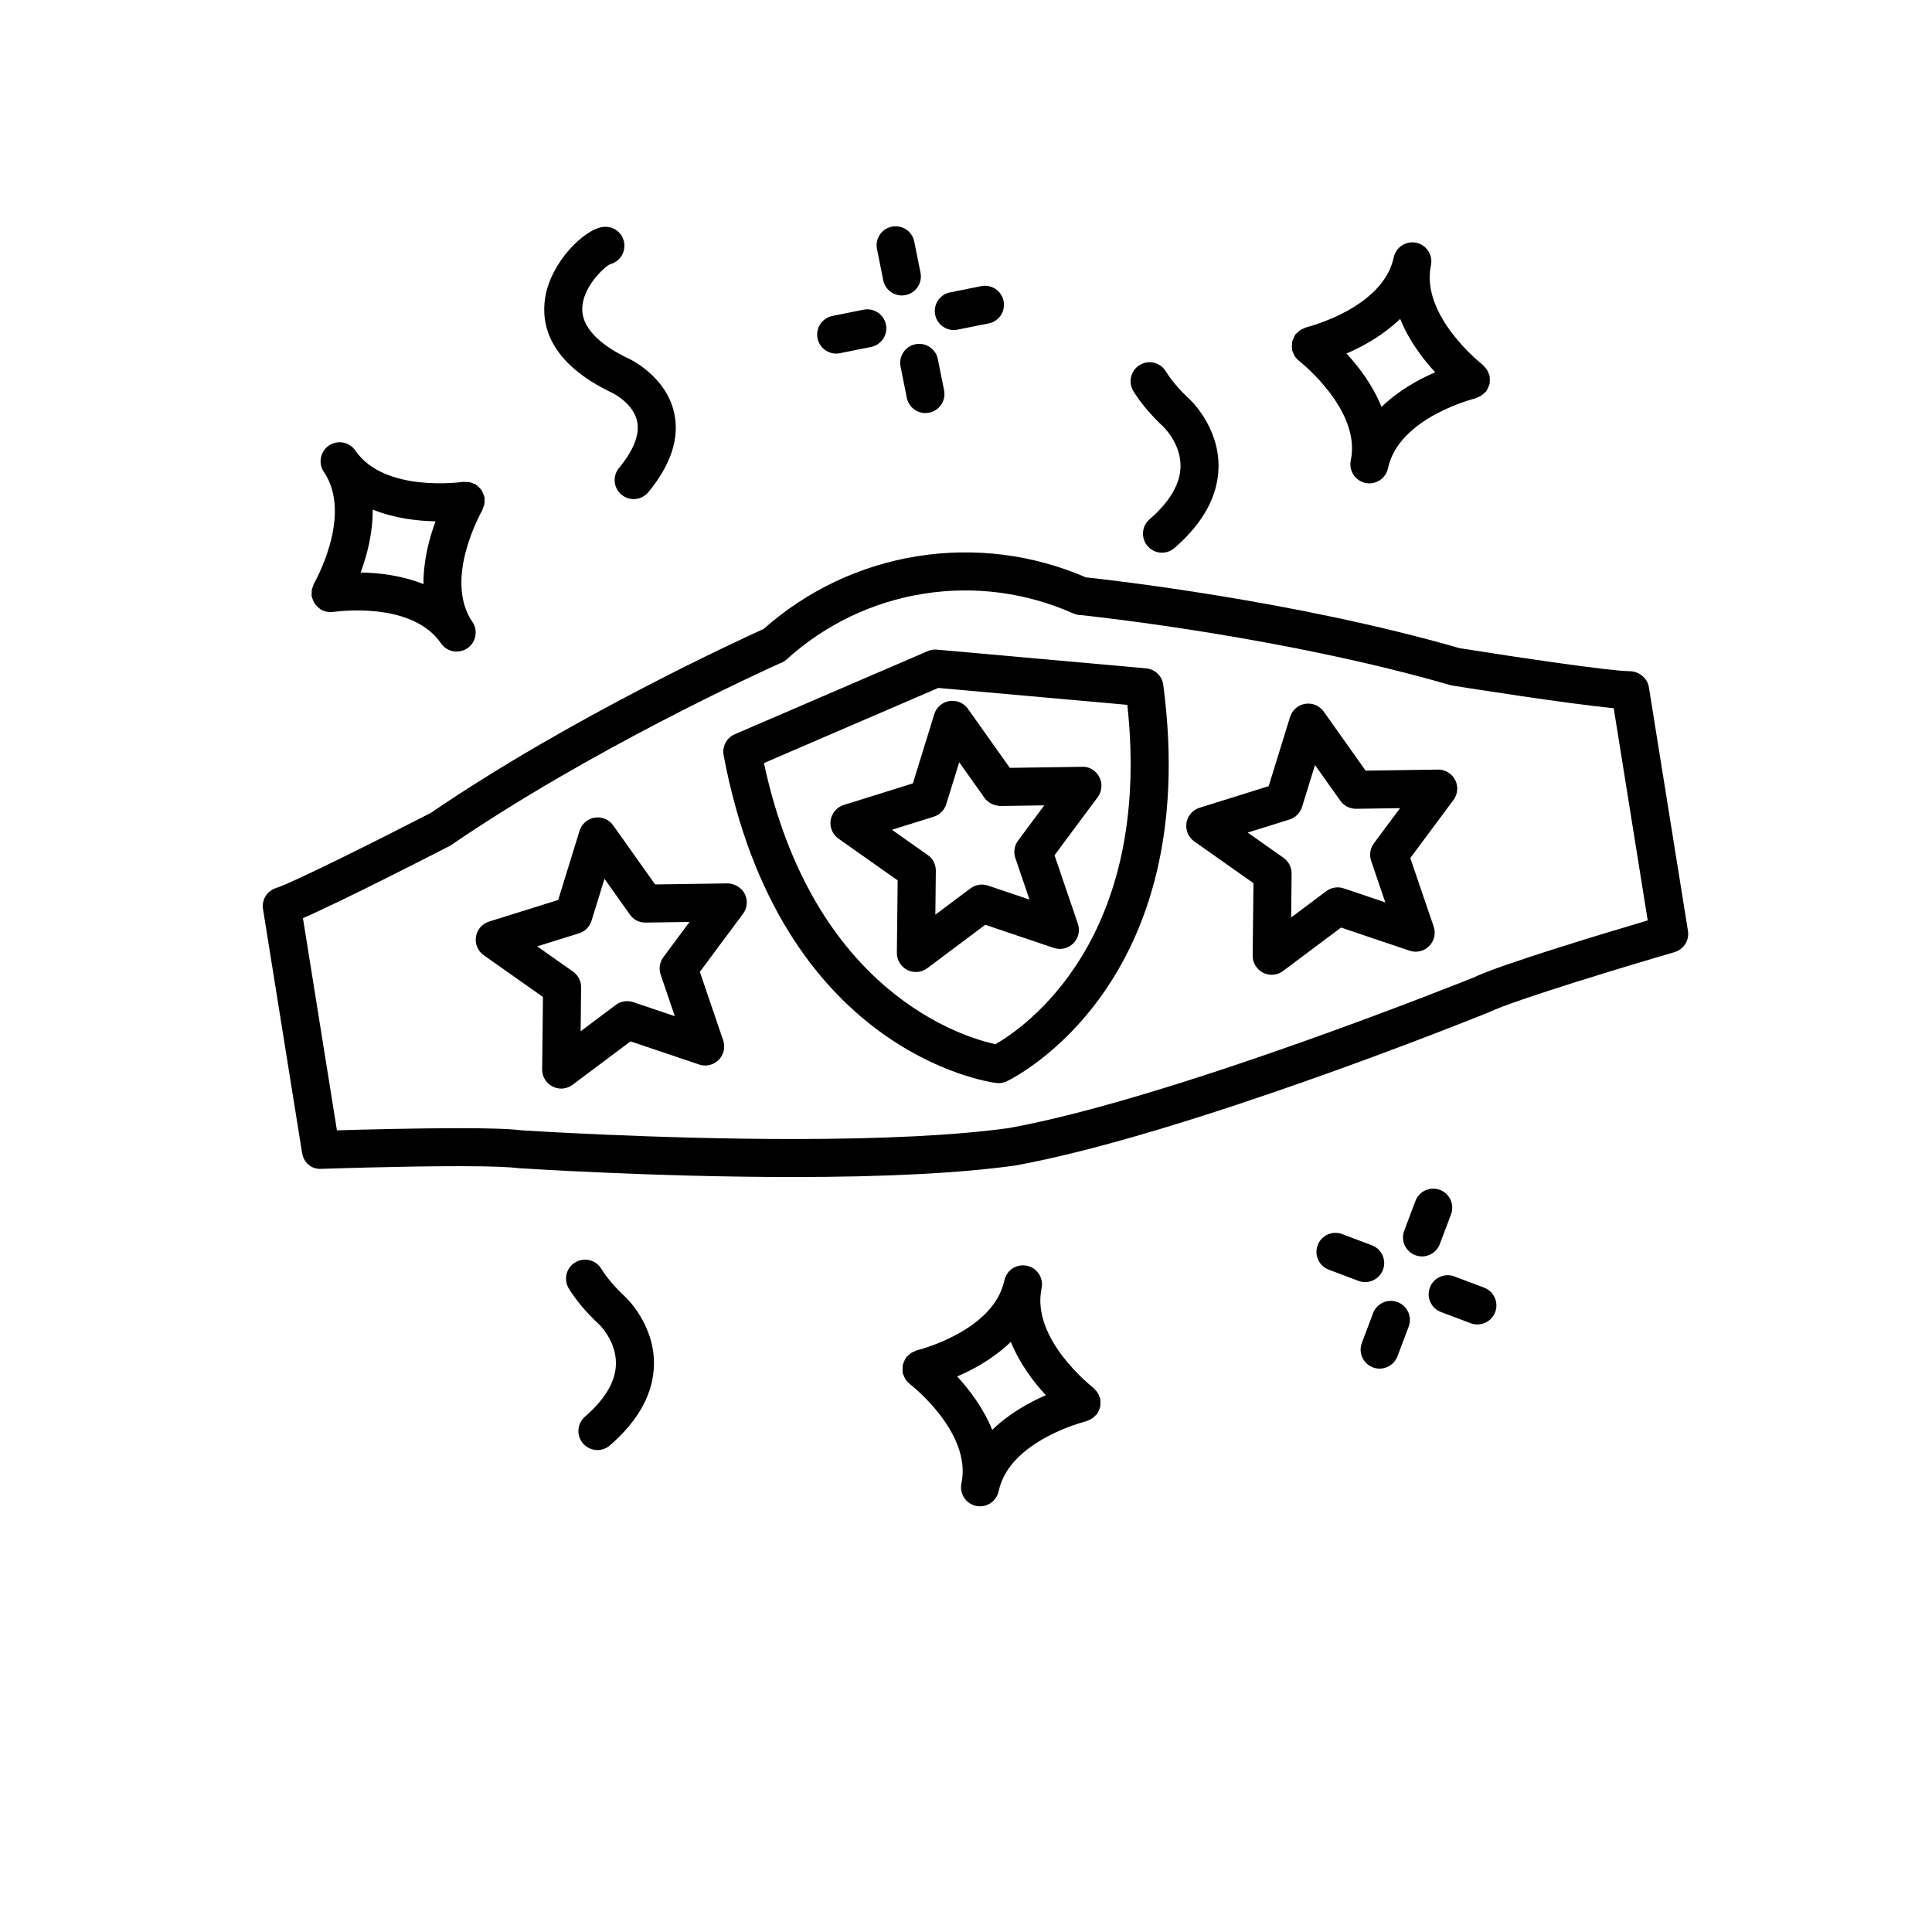
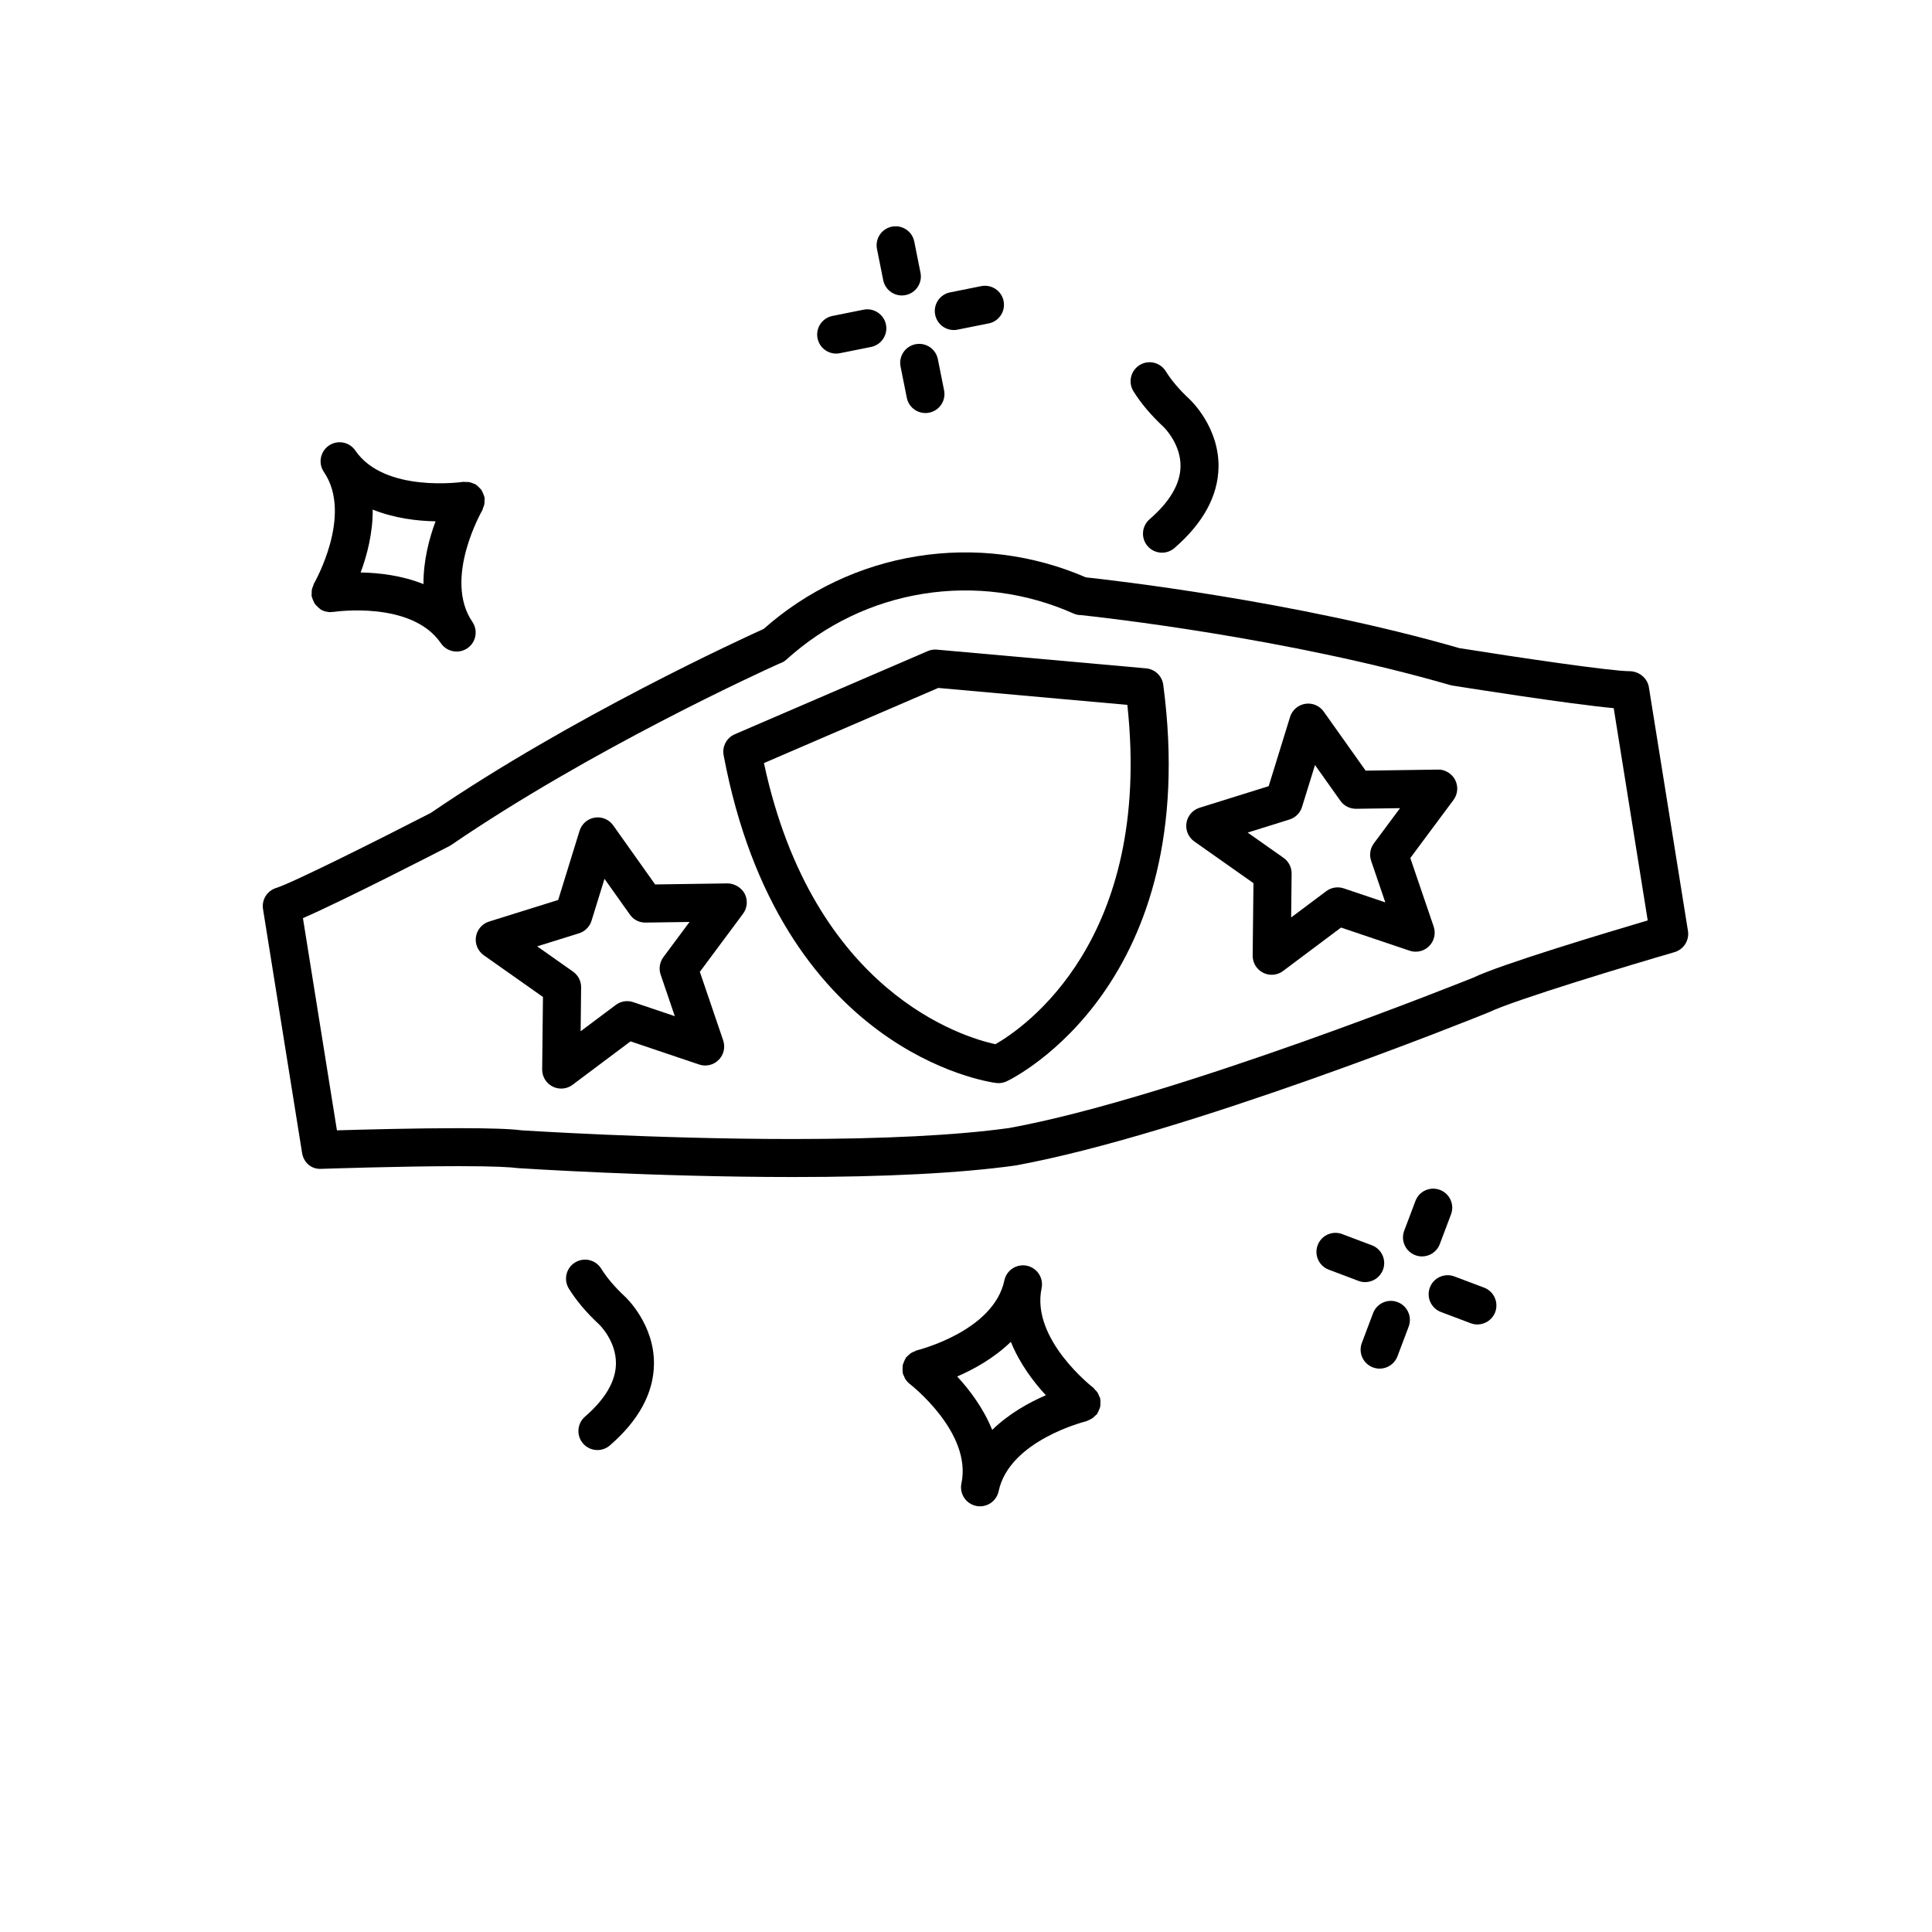
<svg xmlns="http://www.w3.org/2000/svg" fill="#000000" width="800px" height="800px" version="1.1" viewBox="144 144 512 512">
  <g>
-     <path d="m538.76 243.73c-0.016-0.074 0.012-0.145-0.012-0.223-0.051-0.211-0.188-0.371-0.262-0.574-0.133-0.348-0.25-0.68-0.457-0.996-0.191-0.293-0.434-0.523-0.68-0.77-0.16-0.168-0.262-0.367-0.453-0.516-0.16-0.125-16.516-12.953-13.684-26.344 0.574-2.719-1.164-5.394-3.883-5.977-2.695-0.57-5.394 1.164-5.977 3.883-2.863 13.516-22.988 18.484-23.195 18.535-0.223 0.055-0.387 0.195-0.594 0.277-0.336 0.133-0.664 0.25-0.973 0.453-0.289 0.188-0.508 0.422-0.746 0.66-0.172 0.168-0.383 0.273-0.535 0.469-0.051 0.07-0.059 0.156-0.109 0.227-0.188 0.277-0.297 0.578-0.43 0.891-0.133 0.309-0.277 0.594-0.344 0.91-0.055 0.266-0.035 0.543-0.047 0.82-0.016 0.387-0.035 0.762 0.039 1.137 0.016 0.074-0.012 0.145 0.012 0.223 0.07 0.293 0.227 0.535 0.344 0.805 0.098 0.215 0.152 0.441 0.277 0.648 0.328 0.535 0.73 1.004 1.215 1.375 0.012 0.004 0.016 0.02 0.023 0.023 0.16 0.125 16.516 12.953 13.684 26.344-0.574 2.719 1.164 5.394 3.883 5.977 0.348 0.074 0.707 0.105 1.047 0.105 2.328 0 4.422-1.621 4.926-3.996 2.863-13.516 22.988-18.484 23.195-18.535 0.211-0.051 0.371-0.191 0.57-0.266 0.273-0.102 0.523-0.211 0.777-0.359 0.418-0.246 0.77-0.551 1.098-0.902 0.121-0.133 0.293-0.188 0.406-0.332 0.051-0.07 0.059-0.156 0.109-0.227 0.188-0.277 0.301-0.586 0.43-0.891 0.125-0.301 0.277-0.594 0.344-0.91 0.055-0.266 0.035-0.543 0.047-0.82 0.004-0.371 0.023-0.746-0.047-1.125zm-28.641 8.113c-2.324-5.762-6.019-10.637-9.285-14.16 4.41-1.898 9.766-4.856 14.223-9.184 2.324 5.762 6.019 10.637 9.285 14.16-4.41 1.902-9.766 4.856-14.223 9.184z" />
    <path d="m435.58 514.84c-0.016-0.082 0.012-0.156-0.012-0.242-0.051-0.223-0.195-0.387-0.273-0.594-0.125-0.336-0.246-0.664-0.449-0.973-0.188-0.289-0.422-0.516-0.664-0.754-0.168-0.168-0.266-0.379-0.457-0.523-0.168-0.125-16.551-12.828-13.695-26.344 0.574-2.727-1.164-5.394-3.883-5.977-2.762-0.57-5.394 1.168-5.977 3.883-2.856 13.516-22.988 18.484-23.195 18.535-0.238 0.055-0.414 0.207-0.629 0.293-0.316 0.125-0.629 0.238-0.922 0.43-0.301 0.195-0.543 0.449-0.797 0.699-0.156 0.156-0.359 0.25-0.492 0.434-0.051 0.066-0.055 0.145-0.105 0.215-0.203 0.297-0.328 0.625-0.465 0.957-0.117 0.281-0.25 0.551-0.316 0.84-0.059 0.293-0.047 0.594-0.051 0.898-0.012 0.359-0.031 0.707 0.035 1.062 0.016 0.082-0.012 0.156 0.012 0.242 0.07 0.301 0.23 0.555 0.352 0.832 0.09 0.207 0.141 0.418 0.262 0.609 0.324 0.535 0.727 1.004 1.211 1.375 0.012 0.012 0.016 0.02 0.023 0.023 0.168 0.125 16.551 12.828 13.695 26.344-0.574 2.727 1.164 5.394 3.883 5.977 0.352 0.074 0.707 0.105 1.047 0.105 2.332 0 4.422-1.629 4.926-3.996 2.856-13.516 22.988-18.484 23.195-18.535 0.211-0.051 0.371-0.191 0.574-0.266 0.266-0.102 0.508-0.207 0.754-0.352 0.434-0.25 0.797-0.562 1.129-0.922 0.117-0.125 0.277-0.176 0.383-0.312 0.051-0.066 0.055-0.145 0.105-0.215 0.207-0.297 0.328-0.625 0.465-0.957 0.117-0.281 0.25-0.543 0.316-0.84 0.059-0.293 0.039-0.594 0.051-0.902 0.012-0.348 0.031-0.695-0.035-1.051zm-28.637 8.098c-2.324-5.762-6.019-10.637-9.281-14.156 4.41-1.898 9.766-4.856 14.223-9.184 2.324 5.762 6.019 10.637 9.281 14.156-4.406 1.898-9.77 4.852-14.223 9.184z" />
    <path d="m272.02 278.59c0.141-0.328 0.277-0.645 0.344-1.004 0.059-0.332 0.047-0.656 0.039-0.992-0.004-0.242 0.066-0.469 0.031-0.715-0.016-0.09-0.07-0.156-0.09-0.242-0.07-0.324-0.211-0.609-0.344-0.91-0.133-0.312-0.242-0.625-0.434-0.898-0.145-0.211-0.348-0.371-0.523-0.562-0.281-0.297-0.559-0.586-0.902-0.805-0.055-0.035-0.086-0.09-0.141-0.125-0.16-0.098-0.344-0.102-0.508-0.176-0.379-0.172-0.746-0.328-1.16-0.398-0.316-0.055-0.621-0.035-0.938-0.031-0.246 0.004-0.484-0.07-0.734-0.023-0.215 0.031-20.789 2.992-28.496-8.309-1.578-2.301-4.711-2.887-7.004-1.32-2.297 1.566-2.891 4.707-1.324 7.004 7.789 11.406-2.527 29.391-2.637 29.574-0.121 0.211-0.137 0.449-0.227 0.664-0.133 0.312-0.262 0.609-0.324 0.945-0.066 0.359-0.055 0.707-0.047 1.062 0.004 0.223-0.059 0.43-0.023 0.656 0.016 0.082 0.066 0.145 0.086 0.223 0.074 0.352 0.227 0.664 0.371 0.996 0.125 0.277 0.223 0.562 0.395 0.812 0.16 0.238 0.383 0.422 0.59 0.637 0.262 0.273 0.516 0.539 0.832 0.746 0.059 0.039 0.098 0.105 0.16 0.141 0.406 0.238 0.836 0.414 1.27 0.523 0.102 0.023 0.207 0.02 0.309 0.039 0.324 0.066 0.645 0.125 0.969 0.125 0.18 0 0.359-0.051 0.539-0.07 0.086-0.012 0.168 0.023 0.25 0.012 0.207-0.035 20.715-3.098 28.504 8.309 0.977 1.43 2.559 2.195 4.168 2.195 0.977 0 1.969-0.281 2.836-0.875 2.297-1.566 2.891-4.707 1.324-7.004-7.789-11.41 2.527-29.391 2.637-29.574 0.102-0.195 0.113-0.418 0.203-0.629zm-32.445 17.125c1.676-4.508 3.246-10.438 3.195-16.668 5.777 2.312 11.848 3.031 16.656 3.109-1.672 4.5-3.246 10.418-3.199 16.637-5.769-2.309-11.852-3.004-16.652-3.078z" />
    <path d="m383 222.3c0.328 0 0.66-0.031 0.992-0.102 2.731-0.543 4.5-3.199 3.949-5.93l-1.652-8.254c-0.543-2.731-3.203-4.484-5.93-3.949-2.731 0.543-4.5 3.199-3.949 5.93l1.652 8.254c0.48 2.398 2.586 4.051 4.938 4.051z" />
    <path d="m389.25 253.46c0.328 0 0.66-0.031 0.992-0.102 2.731-0.543 4.5-3.199 3.949-5.93l-1.652-8.254c-0.543-2.731-3.211-4.492-5.93-3.949-2.731 0.543-4.5 3.199-3.949 5.93l1.652 8.254c0.477 2.394 2.582 4.051 4.938 4.051z" />
    <path d="m372.86 226.07-8.254 1.656c-2.731 0.551-4.5 3.203-3.949 5.93 0.484 2.394 2.586 4.047 4.934 4.047 0.328 0 0.664-0.031 0.992-0.102l8.254-1.656c2.731-0.551 4.5-3.203 3.949-5.93-0.547-2.727-3.242-4.492-5.926-3.945z" />
    <path d="m397.76 231.36 8.254-1.652c2.731-0.543 4.5-3.199 3.949-5.93-0.539-2.731-3.211-4.492-5.93-3.949l-8.254 1.652c-2.731 0.543-4.5 3.199-3.949 5.93 0.48 2.398 2.586 4.051 4.934 4.051 0.328 0 0.656-0.031 0.996-0.102z" />
    <path d="m525.56 473.7 2.973-7.875c0.984-2.606-0.328-5.512-2.934-6.492-2.629-0.984-5.512 0.332-6.492 2.938l-2.973 7.875c-0.984 2.606 0.328 5.512 2.934 6.492 0.59 0.223 1.188 0.328 1.785 0.328 2.031 0 3.945-1.242 4.707-3.266z" />
    <path d="m514.37 489.07c-2.606-0.988-5.512 0.332-6.492 2.938l-2.973 7.875c-0.984 2.606 0.328 5.512 2.934 6.492 0.586 0.223 1.188 0.328 1.785 0.328 2.035 0 3.949-1.246 4.715-3.258l2.973-7.875c0.98-2.609-0.336-5.516-2.941-6.5z" />
    <path d="m510.5 480.51c0.984-2.606-0.328-5.512-2.934-6.492l-7.875-2.973c-2.609-0.988-5.512 0.332-6.492 2.938-0.984 2.606 0.328 5.512 2.934 6.492l7.875 2.973c0.586 0.223 1.188 0.328 1.785 0.328 2.027-0.008 3.941-1.25 4.707-3.266z" />
    <path d="m537.3 485.24-7.875-2.973c-2.609-0.977-5.512 0.332-6.492 2.938-0.984 2.606 0.328 5.512 2.934 6.492l7.875 2.973c0.586 0.223 1.188 0.328 1.785 0.328 2.035 0 3.949-1.246 4.715-3.258 0.973-2.609-0.336-5.519-2.941-6.5z" />
-     <path d="m308.72 275.11c0.941 0.777 2.074 1.152 3.203 1.152 1.449 0 2.891-0.625 3.891-1.828 6.039-7.32 8.34-14.418 6.828-21.098-2.168-9.586-11.512-14.051-11.895-14.234-5.699-2.684-12.484-7.152-12.445-13.219 0.039-5.738 5.621-10.934 7.332-11.855 2.445-0.594 4.109-2.938 3.805-5.496-0.332-2.762-2.812-4.727-5.606-4.398-4.969 0.605-13.82 9.234-15.355 18.742-1.152 7.152 1.031 17.355 17.996 25.348 0.055 0.023 5.289 2.656 6.348 7.324 0.781 3.481-0.82 7.68-4.777 12.469-1.777 2.144-1.469 5.32 0.676 7.094z" />
    <path d="m309.61 487.59c-0.004-0.004-0.004-0.004 0 0-2.664-2.481-4.781-4.961-6.289-7.394-1.465-2.363-4.57-3.09-6.938-1.621-2.367 1.465-3.09 4.574-1.621 6.938 1.988 3.195 4.68 6.383 8 9.465 0.004 0.004 0.004 0.012 0.012 0.012 0.051 0.039 4.555 4.379 4.457 10.445-0.07 4.629-2.836 9.34-8.207 13.996-2.102 1.824-2.328 5.008-0.508 7.109 0.996 1.152 2.402 1.738 3.809 1.738 1.168 0 2.348-0.406 3.301-1.23 7.633-6.613 11.562-13.836 11.68-21.457 0.164-10.613-7.375-17.703-7.695-18z" />
    <path d="m448.64 281.62c-2.102 1.824-2.328 5.008-0.508 7.109 0.996 1.152 2.402 1.738 3.809 1.738 1.168 0 2.348-0.406 3.301-1.23 7.633-6.613 11.562-13.836 11.68-21.457 0.16-10.586-7.324-17.652-7.688-17.996-2.676-2.488-4.797-4.977-6.297-7.406-1.473-2.363-4.574-3.09-6.938-1.621-2.367 1.473-3.09 4.574-1.621 6.938 1.98 3.184 4.672 6.367 7.996 9.465 0 0 0.004 0 0.004 0.004 0.125 0.121 4.613 4.519 4.473 10.551-0.109 4.602-2.871 9.281-8.211 13.906z" />
    <path d="m336.8 378.11-19.184 0.277-11.105-15.645c-1.113-1.566-3.023-2.379-4.906-2.062-1.895 0.301-3.449 1.656-4.016 3.488l-5.664 18.332-18.32 5.723c-1.828 0.574-3.176 2.137-3.473 4.031-0.297 1.895 0.516 3.793 2.074 4.898l15.684 11.055-0.211 19.184c-0.02 1.918 1.047 3.684 2.762 4.551 0.719 0.367 1.5 0.543 2.277 0.543 1.066 0 2.133-0.336 3.023-1.008l15.355-11.504 18.176 6.133c1.812 0.613 3.828 0.145 5.176-1.219 1.355-1.359 1.82-3.367 1.199-5.184l-6.18-18.156 11.445-15.395c1.145-1.535 1.316-3.594 0.441-5.301-0.875-1.711-2.879-2.754-4.555-2.742zm-17.719 24.18 3.75 11.008-11.02-3.719c-1.578-0.535-3.293-0.258-4.629 0.742l-9.305 6.969 0.125-11.621c0.02-1.656-0.781-3.219-2.137-4.176l-9.508-6.699 11.098-3.465c1.578-0.5 2.82-1.738 3.305-3.324l3.438-11.109 6.727 9.477c0.957 1.355 2.41 2.144 4.18 2.121l11.629-0.168-6.938 9.332c-0.984 1.336-1.254 3.066-0.715 4.633z" />
-     <path d="m430.8 347.21-19.184 0.281-11.105-15.645c-1.113-1.566-3.023-2.367-4.906-2.062-1.895 0.301-3.449 1.656-4.016 3.488l-5.664 18.332-18.32 5.723c-1.828 0.574-3.176 2.137-3.473 4.031-0.297 1.895 0.516 3.793 2.074 4.898l15.684 11.055-0.211 19.184c-0.02 1.918 1.047 3.684 2.762 4.551 0.719 0.367 1.5 0.543 2.277 0.543 1.066 0 2.133-0.336 3.023-1.008l15.355-11.504 18.176 6.133c1.809 0.613 3.824 0.141 5.176-1.219 1.355-1.359 1.82-3.367 1.199-5.184l-6.191-18.156 11.445-15.395c1.145-1.535 1.316-3.594 0.441-5.301-0.855-1.711-2.703-2.863-4.543-2.746zm-17.719 24.188 3.75 11.008-11.02-3.719c-1.578-0.535-3.301-0.25-4.629 0.742l-9.301 6.965 0.125-11.621c0.02-1.656-0.781-3.219-2.137-4.176l-9.508-6.699 11.098-3.465c1.578-0.5 2.82-1.738 3.305-3.32l3.438-11.109 6.727 9.477c0.957 1.355 2.578 2.035 4.18 2.121l11.629-0.172-6.938 9.332c-0.984 1.332-1.258 3.062-0.719 4.637z" />
    <path d="m525.09 347.95-19.184 0.277-11.105-15.645c-1.113-1.566-3.019-2.371-4.906-2.062-1.895 0.301-3.449 1.656-4.016 3.488l-5.664 18.332-18.32 5.723c-1.828 0.574-3.176 2.137-3.473 4.031s0.516 3.793 2.074 4.898l15.684 11.055-0.211 19.184c-0.02 1.918 1.047 3.684 2.762 4.551 0.719 0.367 1.5 0.543 2.277 0.543 1.066 0 2.133-0.336 3.023-1.008l15.355-11.504 18.176 6.133c1.809 0.613 3.824 0.145 5.176-1.219 1.355-1.359 1.82-3.367 1.199-5.184l-6.191-18.156 11.445-15.395c1.145-1.535 1.316-3.594 0.441-5.301-0.855-1.707-2.828-2.832-4.543-2.742zm-17.719 24.184 3.75 11.008-11.02-3.719c-1.57-0.527-3.301-0.25-4.629 0.742l-9.305 6.969 0.125-11.621c0.02-1.656-0.781-3.219-2.137-4.176l-9.508-6.699 11.098-3.465c1.578-0.5 2.82-1.738 3.305-3.324l3.438-11.109 6.727 9.477c0.953 1.355 2.473 2.125 4.18 2.121l11.629-0.168-6.938 9.332c-0.984 1.332-1.254 3.066-0.715 4.633z" />
    <path d="m447.73 321.12-55.449-4.961c-0.828-0.074-1.676 0.059-2.438 0.395l-51.117 22.031c-2.168 0.938-3.394 3.246-2.957 5.562 14.801 78.57 69.879 86.555 72.215 86.855 0.215 0.023 0.43 0.039 0.645 0.039 0.746 0 1.492-0.168 2.176-0.492 2.125-1.02 51.953-25.805 41.473-105.06-0.316-2.344-2.199-4.156-4.547-4.367zm-39.93 99.609c-8.191-1.77-48.273-13.473-61.348-74.508l46.199-19.91 50.109 4.488c6.727 62.449-27.469 85.637-34.961 89.93z" />
    <path d="m580.97 326.11c-0.387-2.445-2.68-4.238-5.152-4.238-4.926 0-29.504-3.633-45.031-6.102-43.555-12.566-92.781-18.098-99.027-18.766-14.102-6.086-29.504-8.027-44.688-5.598-15.145 2.422-29.195 9.082-40.699 19.27-5.734 2.59-50.77 23.219-88.211 48.754-13.699 7.047-36.691 18.566-40.977 19.891-2.398 0.742-3.883 3.133-3.481 5.606l10.348 64.59c0.398 2.504 2.371 4.402 5.144 4.238 0.207-0.004 20.816-0.711 36.441-0.711 9.621 0 13.633 0.262 15.637 0.52 0.352 0.023 35.883 2.359 72.832 2.359 24.586 0 44.344-1.02 58.938-3.047 44.918-8.148 121.93-39.145 125.49-40.598 6.926-3.352 37.887-12.652 49.227-15.949 2.438-0.711 3.969-3.125 3.566-5.633zm-46.527 76.969c-0.785 0.316-79.289 31.922-123 39.855-13.926 1.934-33.223 2.918-57.344 2.918-36.527 0-71.66-2.301-71.828-2.301h-0.004c-2.906-0.387-8.348-0.574-16.637-0.574-11.383 0-25.34 0.367-32.34 0.574l-9.008-56.234c10.988-4.793 35.578-17.426 38.758-19.07 0.18-0.098 0.363-0.203 0.535-0.316 36.965-25.258 81.711-45.711 86.973-48.082 0.684-0.211 1.336-0.574 1.891-1.078 10.176-9.227 22.695-15.246 36.215-17.41 13.547-2.172 27.293-0.359 39.848 5.231 0.645 0.289 1.336 0.422 2.016 0.422h0.02c5.273 0.559 54.461 6 97.734 18.523 0.203 0.059 0.402 0.105 0.609 0.137 3.488 0.559 30.617 4.856 42.77 5.996l9.008 56.246c-10.867 3.219-39.012 11.672-46.215 15.164z" />
  </g>
</svg>